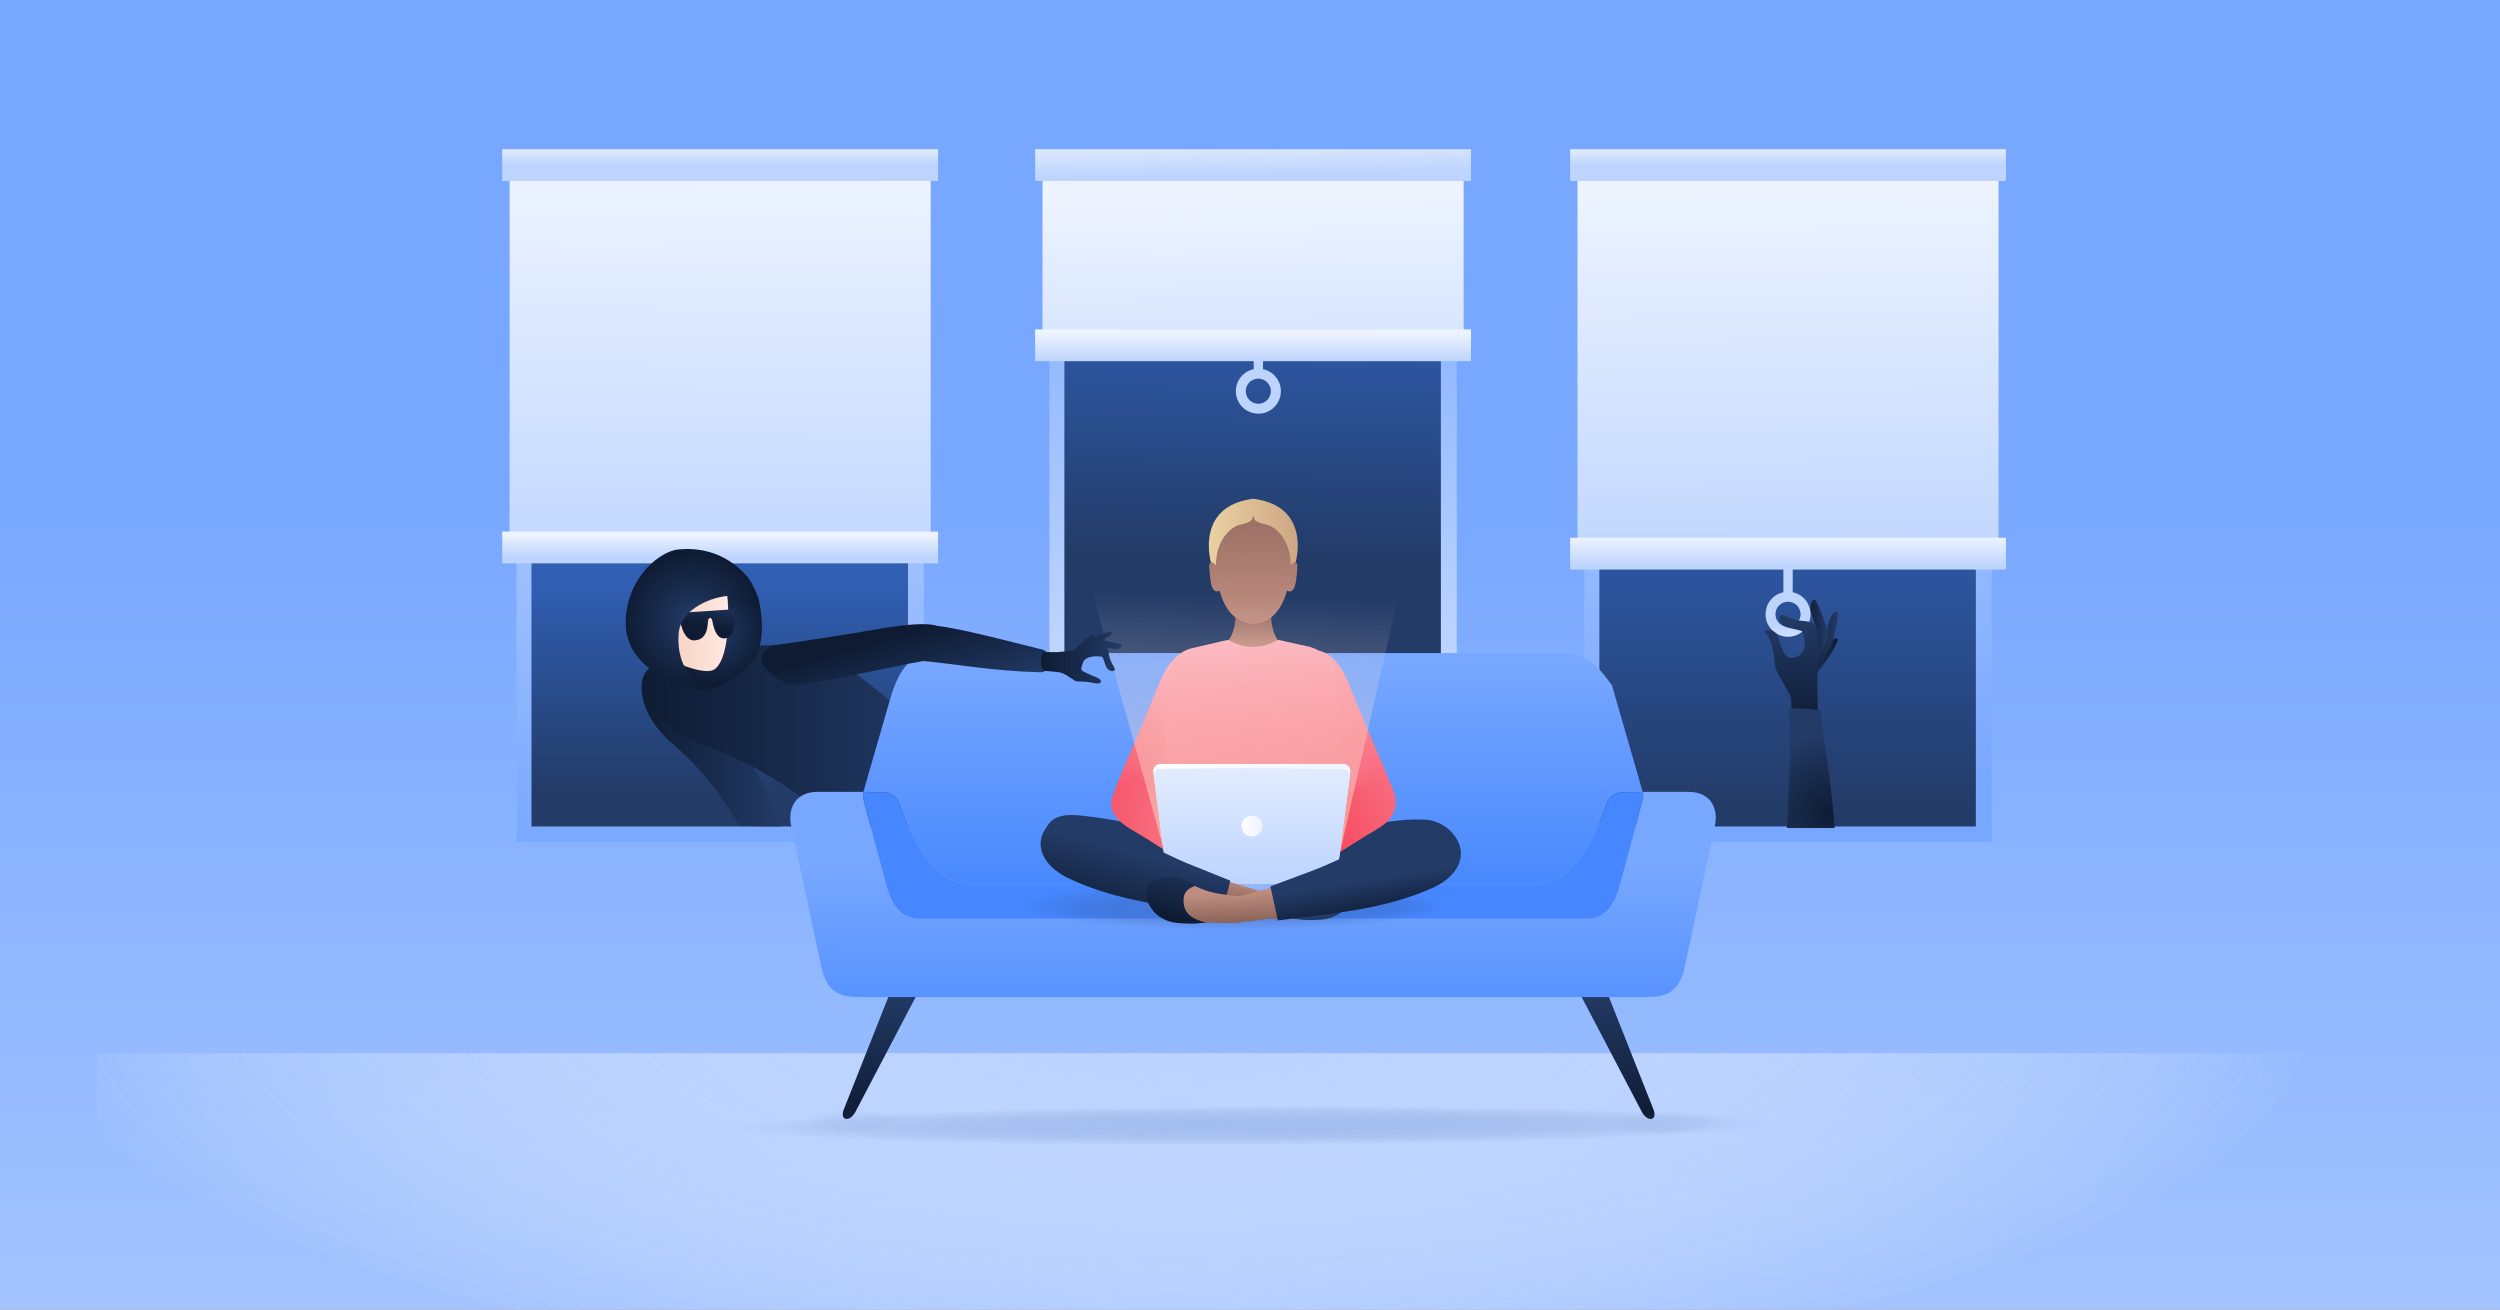
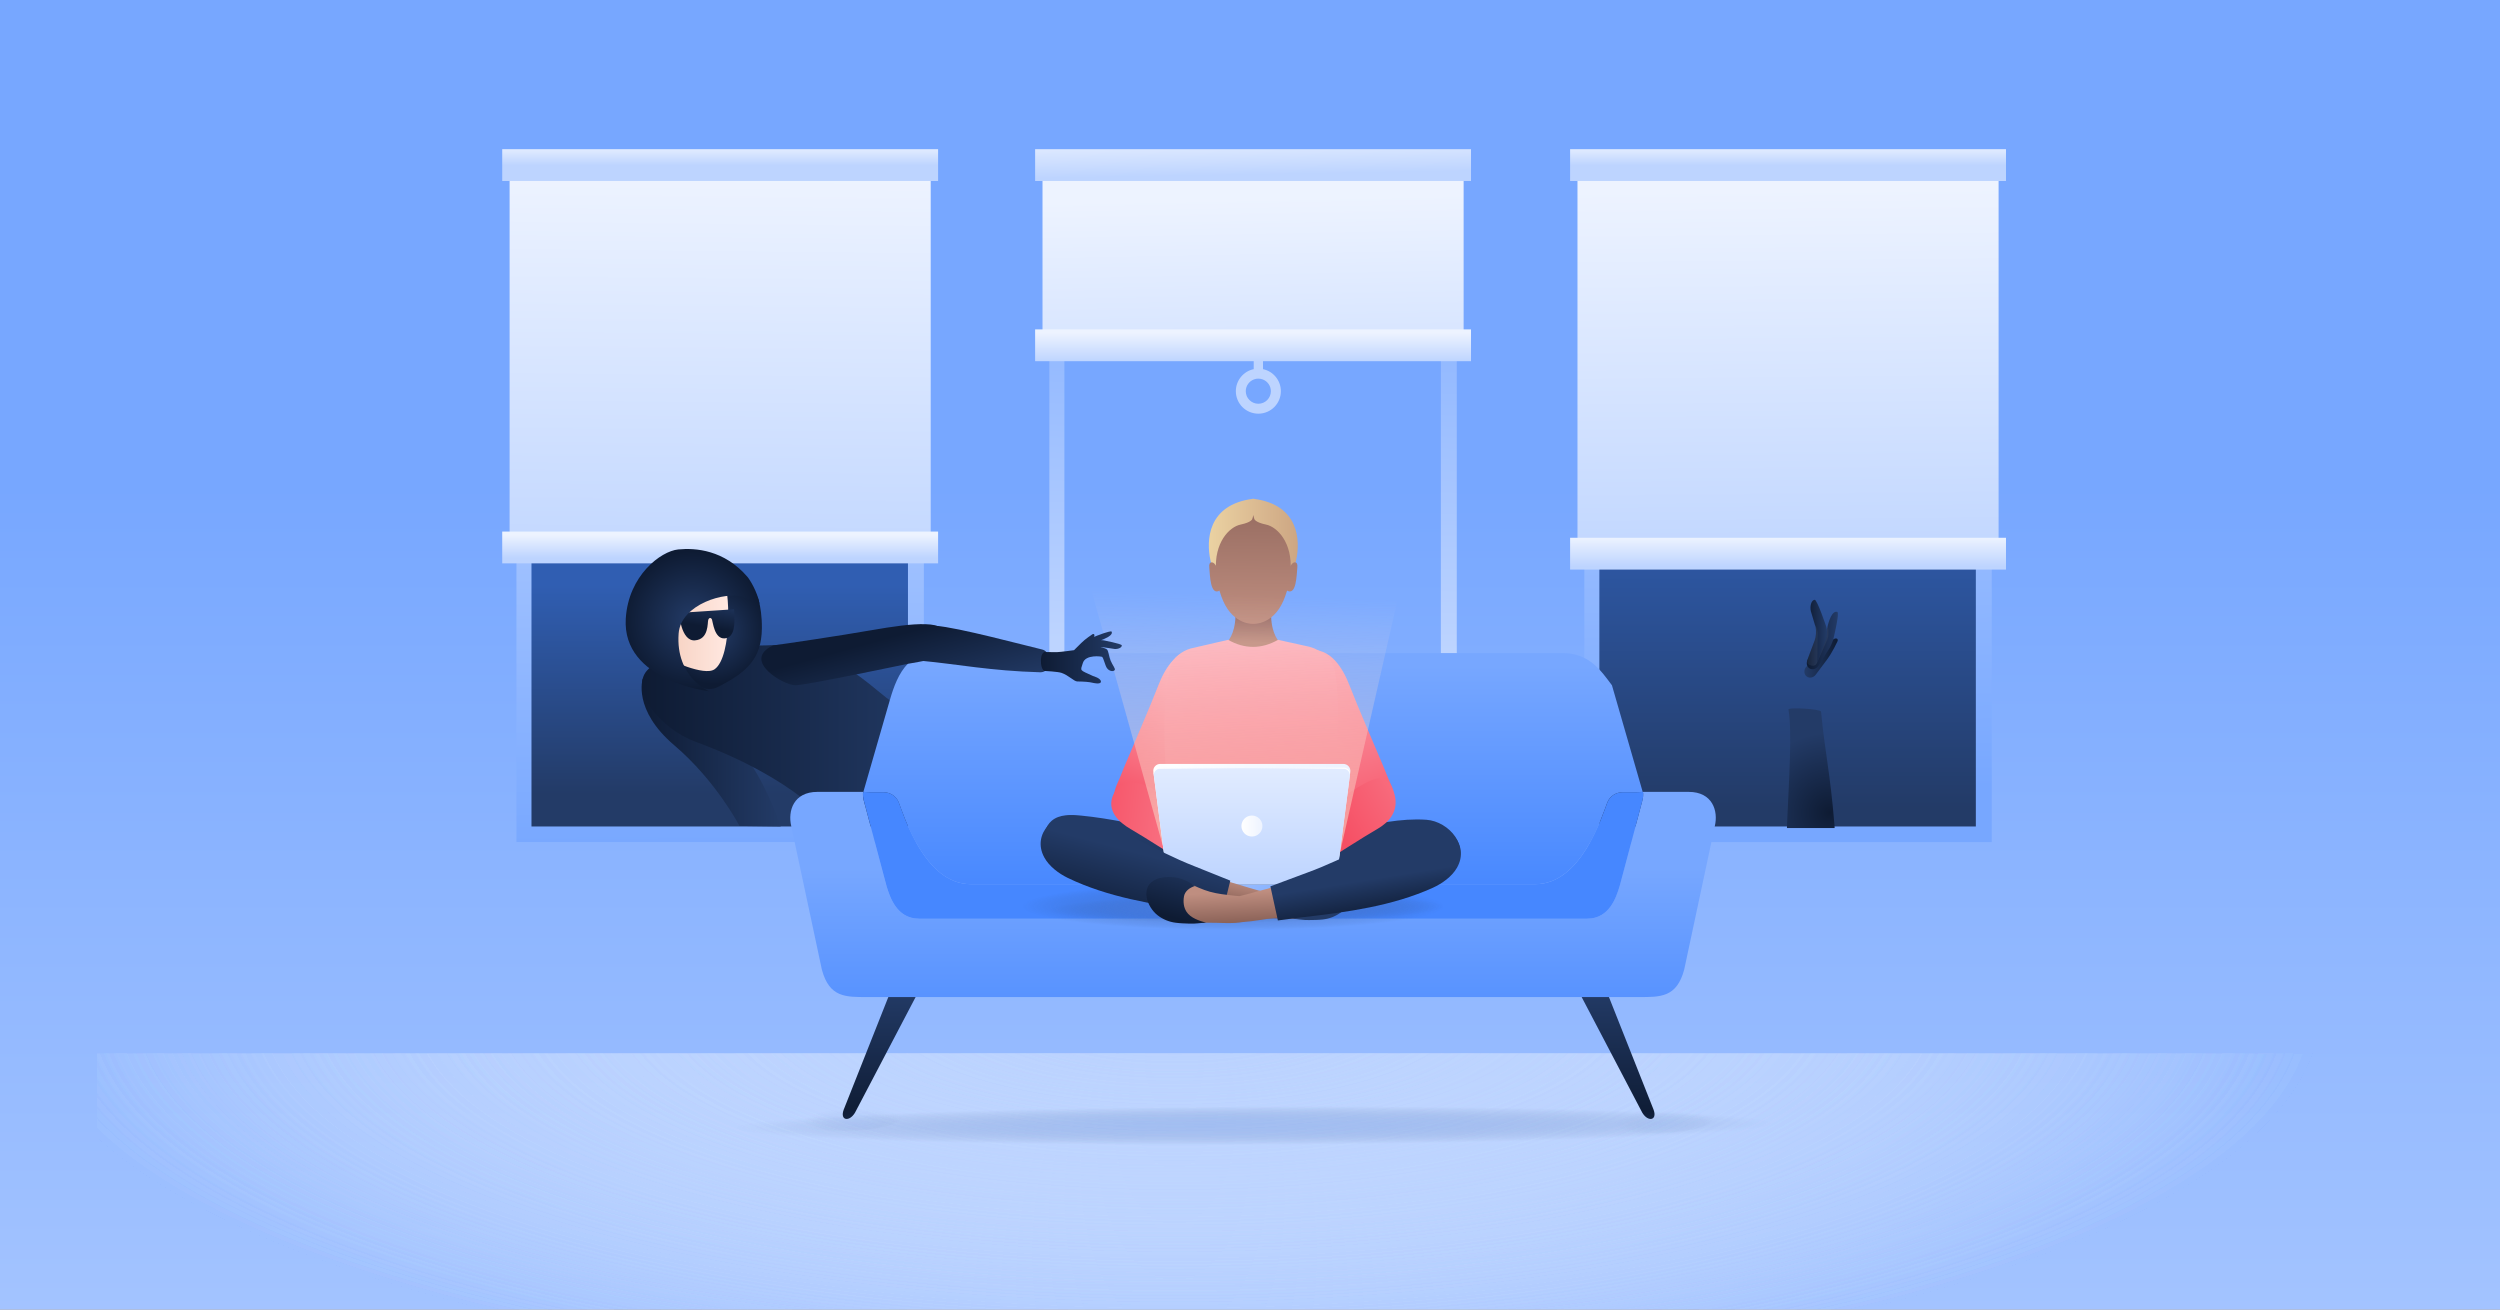
<svg xmlns="http://www.w3.org/2000/svg" xmlns:xlink="http://www.w3.org/1999/xlink" fill="none" height="495" viewBox="0 0 945 495" width="945">
  <rect x="0" y="0" width="945" height="495" fill="#808080" stroke="none" />
  <linearGradient id="lg1">
    <stop offset="0" stop-color="#bdd4ff" />
    <stop offset="1" stop-color="#77a7ff" />
  </linearGradient>
  <linearGradient id="paint0_linear_11_2914" gradientUnits="userSpaceOnUse" x1="473.769" x2="473.769" xlink:href="#lg1" y1="679.9" y2="183.37" />
  <linearGradient id="lg2">
    <stop offset="0" stop-color="#233b67" />
    <stop offset="1" stop-color="#305eb2" />
  </linearGradient>
  <linearGradient id="paint1_linear_11_2914" gradientUnits="userSpaceOnUse" x1="676.419" x2="676.419" xlink:href="#lg2" y1="305.35" y2="186.45" />
  <linearGradient id="lg3">
    <stop offset="0" stop-color="#bdd4ff" />
    <stop offset=".17" stop-color="#c9dcff" />
    <stop offset=".71" stop-color="#f0f5ff" />
    <stop offset="1" stop-color="#ffffff" />
  </linearGradient>
  <linearGradient id="paint2_linear_11_2914" gradientUnits="userSpaceOnUse" x1="675.789" x2="675.439" xlink:href="#lg3" y1="236.28" y2="251.44" />
  <linearGradient id="paint3_linear_11_2914" gradientUnits="userSpaceOnUse" x1="271.508" x2="271.508" xlink:href="#lg2" y1="300.12" y2="221.01" />
  <linearGradient id="paint4_linear_11_2914" gradientUnits="userSpaceOnUse" x1="299.329" x2="299.819" xlink:href="#lg3" y1="227.14" y2="227.14" />
  <linearGradient id="paint5_linear_11_2914" gradientUnits="userSpaceOnUse" x1="673.819" x2="678.039" xlink:href="#lg1" y1="85.37" y2="298.95" />
  <linearGradient id="lg4">
    <stop offset="0" stop-color="#77a7ff" />
    <stop offset=".63" stop-color="#5490ff" />
    <stop offset="1" stop-color="#4687ff" />
  </linearGradient>
  <linearGradient id="paint6_linear_11_2914" gradientUnits="userSpaceOnUse" x1="676.368" x2="676.508" xlink:href="#lg4" y1="50.14" y2="46.73" />
  <linearGradient id="lg5">
    <stop offset="0" stop-color="#bdd4ff" />
    <stop offset="1" stop-color="#edf3ff" />
  </linearGradient>
  <linearGradient id="paint7_linear_11_2914" gradientUnits="userSpaceOnUse" x1="676.719" x2="675.279" xlink:href="#lg5" y1="223.07" y2="71.51" />
  <linearGradient id="lg6">
    <stop offset="0" stop-color="#edf3ff" />
    <stop offset="1" stop-color="#bdd4ff" />
  </linearGradient>
  <linearGradient id="paint8_linear_11_2914" gradientUnits="userSpaceOnUse" x1="675.88" x2="675.88" xlink:href="#lg6" y1="54.41" y2="62.49" />
  <linearGradient id="paint9_linear_11_2914" gradientUnits="userSpaceOnUse" x1="675.88" x2="675.88" xlink:href="#lg5" y1="214.15" y2="203.13" />
  <linearGradient id="paint10_linear_11_2914" gradientUnits="userSpaceOnUse" x1="272.019" x2="272.649" xlink:href="#lg1" y1="124.2" y2="323.52" />
  <linearGradient id="paint11_linear_11_2914" gradientUnits="userSpaceOnUse" x1="272.718" x2="272.848" xlink:href="#lg4" y1="50.14" y2="46.73" />
  <linearGradient id="paint12_linear_11_2914" gradientUnits="userSpaceOnUse" x1="271.269" x2="272.919" xlink:href="#lg5" y1="227.55" y2="66.33" />
  <linearGradient id="paint13_linear_11_2914" gradientUnits="userSpaceOnUse" x1="272.23" x2="272.23" xlink:href="#lg6" y1="54.41" y2="62.49" />
  <linearGradient id="paint14_linear_11_2914" gradientUnits="userSpaceOnUse" x1="272.23" x2="272.23" xlink:href="#lg5" y1="210.92" y2="202.21" />
  <linearGradient id="paint15_linear_11_2914" gradientUnits="userSpaceOnUse" x1="473.209" x2="475.239" xlink:href="#lg2" y1="210.94" y2="112.2" />
  <linearGradient id="lg7">
    <stop offset="0" stop-color="#77a7ff" />
    <stop offset="1" stop-color="#bdd4ff" />
  </linearGradient>
  <linearGradient id="paint16_linear_11_2914" gradientUnits="userSpaceOnUse" x1="477.72" x2="471.98" xlink:href="#lg7" y1="57.51" y2="243.92" />
  <linearGradient id="paint17_linear_11_2914" gradientUnits="userSpaceOnUse" x1="474.15" x2="474.29" xlink:href="#lg4" y1="50.14" y2="46.73" />
  <linearGradient id="paint18_linear_11_2914" gradientUnits="userSpaceOnUse" x1="475.5" x2="473.17" xlink:href="#lg5" y1="194.84" y2="74.81" />
  <linearGradient id="paint19_linear_11_2914" gradientUnits="userSpaceOnUse" x1="473.429" x2="473.719" xlink:href="#lg6" y1="49.15" y2="65.96" />
  <linearGradient id="paint20_linear_11_2914" gradientUnits="userSpaceOnUse" x1="501.03" x2="501.52" xlink:href="#lg3" y1="142.85" y2="142.85" />
  <linearGradient id="paint21_linear_11_2914" gradientUnits="userSpaceOnUse" x1="473.659" x2="473.659" xlink:href="#lg5" y1="136.9" y2="125.84" />
  <linearGradient id="lg8">
    <stop offset="0" stop-color="#0e1b33" />
    <stop offset="1" stop-color="#233b67" />
  </linearGradient>
  <linearGradient id="paint22_linear_11_2914" gradientUnits="userSpaceOnUse" x1="242.52" x2="295.13" xlink:href="#lg8" y1="284.5" y2="284.5" />
  <linearGradient id="paint23_linear_11_2914" gradientUnits="userSpaceOnUse" x1="242.709" x2="358.459" xlink:href="#lg8" y1="277.98" y2="277.98" />
  <linearGradient id="lg9">
    <stop offset="0" stop-color="#233b67" />
    <stop offset="1" stop-color="#0e1b33" />
  </linearGradient>
  <radialGradient id="paint24_radial_11_2914" cx="269.93" cy="238.55" gradientUnits="userSpaceOnUse" r="20.09" xlink:href="#lg9" />
  <linearGradient id="paint25_linear_11_2914" gradientUnits="userSpaceOnUse" x1="250.789" x2="275.279" y1="236.31" y2="236.31">
    <stop offset="0" stop-color="#f6cfbe" />
    <stop offset="1" stop-color="#ffe8e1" />
  </linearGradient>
  <linearGradient id="paint26_linear_11_2914" gradientUnits="userSpaceOnUse" x1="268.749" x2="266.609" xlink:href="#lg9" y1="224.99" y2="236.94" />
  <radialGradient id="paint27_radial_11_2914" cx="261.79" cy="234.43" gradientUnits="userSpaceOnUse" r="26.11" xlink:href="#lg9" />
  <radialGradient id="paint28_radial_11_2914" cx="0" cy="0" gradientTransform="matrix(501.677 1.664 -.549 165.553 444.42 381.659)" gradientUnits="userSpaceOnUse" r="1">
    <stop offset="0" stop-color="#bdd4ff" stop-opacity=".5" />
    <stop offset=".86" stop-color="#edf3ff" stop-opacity="0" />
  </radialGradient>
  <linearGradient id="paint31_linear_11_2914" gradientUnits="userSpaceOnUse" x1="333.089" x2="333.089" xlink:href="#lg9" y1="373.98" y2="422.97" />
  <linearGradient id="paint32_linear_11_2914" gradientUnits="userSpaceOnUse" x1="610.88" x2="610.88" xlink:href="#lg9" y1="373.98" y2="422.97" />
  <linearGradient id="paint33_linear_11_2914" gradientUnits="userSpaceOnUse" x1="473.66" x2="473.66" y1="339.01" y2="251.65">
    <stop offset="0" stop-color="#4687ff" />
    <stop offset=".83" stop-color="#6ea1ff" />
    <stop offset="1" stop-color="#77a7ff" />
  </linearGradient>
  <linearGradient id="lg10">
    <stop offset="0" stop-color="#4687ff" />
    <stop offset="1" stop-color="#77a7ff" />
  </linearGradient>
  <linearGradient id="paint34_linear_11_2914" gradientUnits="userSpaceOnUse" x1="473.66" x2="473.66" xlink:href="#lg10" y1="405.63" y2="328.06" />
  <linearGradient id="paint35_linear_11_2914" gradientUnits="userSpaceOnUse" x1="473.66" x2="473.66" xlink:href="#lg10" y1="251.38" y2="219.17" />
  <linearGradient id="lg11">
    <stop offset="0" stop-color="#4873c4" stop-opacity=".9" />
    <stop offset=".13" stop-color="#4771c2" stop-opacity=".88" />
    <stop offset=".26" stop-color="#446ebc" stop-opacity=".82" />
    <stop offset=".38" stop-color="#4068b2" stop-opacity=".73" />
    <stop offset=".51" stop-color="#3b5fa3" stop-opacity=".59" />
    <stop offset=".62" stop-color="#345491" stop-opacity=".41" />
    <stop offset=".74" stop-color="#2b477b" stop-opacity=".2" />
    <stop offset=".84" stop-color="#233b67" stop-opacity="0" />
  </linearGradient>
  <radialGradient id="paint36_radial_11_2914" cx="0" cy="0" gradientTransform="matrix(94.853 0 0 10.684 466.117 342.603)" gradientUnits="userSpaceOnUse" r="1" xlink:href="#lg11" />
  <radialGradient id="paint37_radial_11_2914" cx="0" cy="0" gradientTransform="matrix(88.5 -.825 .06 6.427 471.352 343.35)" gradientUnits="userSpaceOnUse" r="1" xlink:href="#lg11" />
  <radialGradient id="paint38_radial_11_2914" cx="0" cy="0" gradientTransform="matrix(234 -1 .037 8.688 474 425.5)" gradientUnits="userSpaceOnUse" r="1" xlink:href="#lg11" />
  <radialGradient id="paint39_radial_11_2914" cx="0" cy="0" gradientTransform="matrix(22.629 0 0 5.758 323.145 423.937)" gradientUnits="userSpaceOnUse" r="1" xlink:href="#lg11" />
  <radialGradient id="paint40_radial_11_2914" cx="0" cy="0" gradientTransform="matrix(22.629 0 0 5.758 630.258 424.857)" gradientUnits="userSpaceOnUse" r="1" xlink:href="#lg11" />
  <linearGradient id="paint41_linear_11_2914" gradientUnits="userSpaceOnUse" x1="330.689" x2="322.489" xlink:href="#lg9" y1="274.18" y2="244.6" />
  <linearGradient id="paint42_linear_11_2914" gradientUnits="userSpaceOnUse" x1="473.739" x2="474.059" y1="242.91" y2="226.65">
    <stop offset="0" stop-color="#bf8e80" />
    <stop offset="1" stop-color="#855d5d" />
  </linearGradient>
  <linearGradient id="lg12">
    <stop offset="0" stop-color="#bf8e80" />
    <stop offset="1" stop-color="#855d53" />
  </linearGradient>
  <linearGradient id="paint43_linear_11_2914" gradientUnits="userSpaceOnUse" x1="473.399" x2="474.259" xlink:href="#lg12" y1="235.45" y2="172.05" />
  <linearGradient id="paint44_linear_11_2914" gradientUnits="userSpaceOnUse" x1="456.928" x2="490.568" y1="202.23" y2="202.23">
    <stop offset="0" stop-color="#ebd2a2" />
    <stop offset="1" stop-color="#cda683" />
  </linearGradient>
  <linearGradient id="paint45_linear_11_2914" gradientUnits="userSpaceOnUse" x1="459.529" x2="460.379" xlink:href="#lg12" y1="235.26" y2="172.4" />
  <linearGradient id="paint46_linear_11_2914" gradientUnits="userSpaceOnUse" x1="487.48" x2="488.33" xlink:href="#lg12" y1="235.64" y2="172.13" />
  <linearGradient id="lg13">
    <stop offset="0" stop-color="#f64f64" />
    <stop offset="1" stop-color="#ffe4e8" />
  </linearGradient>
  <linearGradient id="paint47_linear_11_2914" gradientUnits="userSpaceOnUse" x1="516.635" x2="488.718" xlink:href="#lg13" y1="317.747" y2="201.188" />
  <linearGradient id="paint48_linear_11_2914" gradientUnits="userSpaceOnUse" x1="427.664" x2="464.238" xlink:href="#lg13" y1="305.666" y2="226.86" />
  <linearGradient id="paint49_linear_11_2914" gradientUnits="userSpaceOnUse" x1="475.409" x2="469.289" xlink:href="#lg13" y1="319.44" y2="205.8" />
  <linearGradient id="paint50_linear_11_2914" gradientUnits="userSpaceOnUse" x1="463.772" x2="472.905" xlink:href="#lg8" y1="384.149" y2="322.238" />
  <linearGradient id="paint51_linear_11_2914" gradientUnits="userSpaceOnUse" x1="505.095" x2="625.45" xlink:href="#lg13" y1="312.895" y2="240.328" />
  <linearGradient id="paint52_linear_11_2914" gradientUnits="userSpaceOnUse" x1="549.347" x2="411.253" y1="324.439" y2="309.591">
    <stop offset="0" stop-color="#ffe4e8" />
    <stop offset="1" stop-color="#f64f64" />
  </linearGradient>
  <linearGradient id="paint53_linear_11_2914" gradientUnits="userSpaceOnUse" x1="682.059" x2="694.679" xlink:href="#lg9" y1="248.73" y2="248.73" />
  <linearGradient id="paint54_linear_11_2914" gradientUnits="userSpaceOnUse" x1="683.619" x2="693.179" xlink:href="#lg9" y1="247.21" y2="247.21" />
  <linearGradient id="paint55_linear_11_2914" gradientUnits="userSpaceOnUse" x1="682.969" x2="694.739" xlink:href="#lg8" y1="242.12" y2="242.12" />
  <linearGradient id="paint56_linear_11_2914" gradientUnits="userSpaceOnUse" x1="683.139" x2="690.599" xlink:href="#lg8" y1="239.11" y2="239.11" />
  <linearGradient id="paint57_linear_11_2914" gradientUnits="userSpaceOnUse" x1="677.109" x2="677.109" xlink:href="#lg8" y1="275.85" y2="232.37" />
  <radialGradient id="paint58_radial_11_2914" cx="691.658" cy="307.19" gradientUnits="userSpaceOnUse" r="30.24" xlink:href="#lg8" />
  <linearGradient id="paint59_linear_11_2914" gradientUnits="userSpaceOnUse" x1="467.11" x2="470.56" y1="329.29" y2="224.91">
    <stop offset="0" stop-color="#f6cfbe" stop-opacity=".7" />
    <stop offset="1" stop-color="#ffe8e1" stop-opacity="0" />
  </linearGradient>
  <linearGradient id="lg14">
    <stop offset="0" stop-color="#ffffff" />
    <stop offset="1" stop-color="#edf3ff" />
  </linearGradient>
  <linearGradient id="paint60_linear_11_2914" gradientUnits="userSpaceOnUse" x1="435.939" x2="510.449" xlink:href="#lg14" y1="310.8" y2="310.8" />
  <linearGradient id="paint61_linear_11_2914" gradientUnits="userSpaceOnUse" x1="473.188" x2="473.188" xlink:href="#lg5" y1="334.73" y2="275.89" />
  <linearGradient id="paint62_linear_11_2914" gradientUnits="userSpaceOnUse" x1="492.3" x2="441.82" xlink:href="#lg7" y1="351.18" y2="308.83" />
  <linearGradient id="paint63_linear_11_2914" gradientUnits="userSpaceOnUse" x1="436.109" x2="510.289" y1="291.59" y2="291.59">
    <stop offset="0" stop-color="#ffffff" />
    <stop offset=".46" stop-color="#eff4ff" stop-opacity="0" />
    <stop offset="1" stop-color="#ffffff" />
  </linearGradient>
  <linearGradient id="paint64_linear_11_2914" gradientUnits="userSpaceOnUse" x1="469.25" x2="477.2" xlink:href="#lg14" y1="312.24" y2="312.24" />
  <linearGradient id="paint65_linear_11_2914" gradientUnits="userSpaceOnUse" x1="481.79" x2="479.69" xlink:href="#lg12" y1="334.95" y2="345.45" />
  <linearGradient id="paint66_linear_11_2914" gradientUnits="userSpaceOnUse" x1="501.146" x2="498.759" y1="344.761" y2="338.592">
    <stop offset=".15" stop-color="#233b67" />
    <stop offset="1" stop-color="#565378" />
  </linearGradient>
  <linearGradient id="paint67_linear_11_2914" gradientUnits="userSpaceOnUse" x1="422.468" x2="430.114" xlink:href="#lg8" y1="351.159" y2="322.274" />
  <linearGradient id="paint68_linear_11_2914" gradientUnits="userSpaceOnUse" x1="462.859" x2="463.459" xlink:href="#lg12" y1="337.49" y2="350.36" />
  <linearGradient id="paint69_linear_11_2914" gradientUnits="userSpaceOnUse" x1="443.514" x2="449.801" xlink:href="#lg8" y1="346.888" y2="323.919" />
  <linearGradient id="paint70_linear_11_2914" gradientUnits="userSpaceOnUse" x1="519.358" x2="516.94" xlink:href="#lg8" y1="347.473" y2="332.601" />
  <linearGradient id="paint71_linear_11_2914" gradientUnits="userSpaceOnUse" x1="374.509" x2="366.319" xlink:href="#lg9" y1="262.03" y2="232.45" />
  <linearGradient id="paint72_linear_11_2914" gradientUnits="userSpaceOnUse" x1="393.498" x2="424.108" xlink:href="#lg8" y1="248.555" y2="248.557" />
  <clipPath id="clip0_11_2914">
    <path d="M0 0H945V495H0Z" />
  </clipPath>
  <g clip-path="url(#clip0_11_2914)">
    <path d="M948.149-.59H-.631V495.94H948.149V-.59Z" fill="url(#paint0_linear_11_2914)" />
    <path d="M749.939 174.34H602.889V315.34H749.939V174.34Z" fill="url(#paint1_linear_11_2914)" />
-     <path d="M677.649 223.87V213.65H674.119V223.87C670.259 224.68 667.379 228.1 667.379 232.19 667.379 236.9 671.189 240.7 675.879 240.7 680.569 240.7 684.389 236.89 684.389 232.19 684.389 228.1 681.499 224.68 677.649 223.87ZM675.879 236.95C673.259 236.95 671.129 234.82 671.129 232.19 671.129 230.13 672.429 228.39 674.249 227.74 674.759 227.54 675.309 227.45 675.869 227.45 676.429 227.45 676.999 227.55 677.499 227.74 679.329 228.4 680.619 230.15 680.619 232.19 680.619 234.81 678.499 236.95 675.859 236.95H675.879Z" fill="url(#paint2_linear_11_2914)" />
    <path d="M345.038 200.13H197.988V315.34H345.038V200.13Z" fill="url(#paint3_linear_11_2914)" />
    <path d="M275.719 223.83V213.61H272.199V223.83C268.339 224.63 265.449 228.06 265.449 232.16 265.449 236.86 269.259 240.66 273.959 240.66 278.659 240.66 282.469 236.85 282.469 232.16 282.469 228.06 279.569 224.64 275.719 223.83ZM273.959 236.91C271.339 236.91 269.199 234.79 269.199 232.16 269.199 230.12 270.489 228.37 272.299 227.71 272.809 227.51 273.369 227.41 273.949 227.41 274.529 227.41 275.099 227.52 275.599 227.71 277.409 228.38 278.689 230.13 278.689 232.16 278.689 234.78 276.569 236.91 273.939 236.91H273.959Z" fill="url(#paint4_linear_11_2914)" />
    <path d="M598.879 60.55V318.3H752.879V60.55H598.879ZM746.869 312.41H604.559V73.57H746.869V312.41 312.41Z" fill="url(#paint5_linear_11_2914)" />
-     <path d="M759.048 60.56H592.718C591.851 60.56 591.148 61.263 591.148 62.13V62.67C591.148 63.537 591.851 64.24 592.718 64.24H759.048C759.915 64.24 760.618 63.537 760.618 62.67V62.13C760.618 61.263 759.915 60.56 759.048 60.56Z" fill="url(#paint6_linear_11_2914)" />
    <path d="M755.469 64.81H596.289V204.84H755.469V64.81Z" fill="url(#paint7_linear_11_2914)" />
    <path d="M758.26 56.39H593.5V68.41H758.26V56.39Z" fill="url(#paint8_linear_11_2914)" />
    <path d="M758.26 203.28H593.5V215.3H758.26V203.28Z" fill="url(#paint9_linear_11_2914)" />
    <path d="M195.219 60.55V318.3H349.219V60.55H195.219ZM343.209 312.41H200.899V73.57H343.209V312.41 312.41Z" fill="url(#paint10_linear_11_2914)" />
    <path d="M355.388 60.56H189.058C188.191 60.56 187.488 61.263 187.488 62.13V62.67C187.488 63.537 188.191 64.24 189.058 64.24H355.388C356.255 64.24 356.958 63.537 356.958 62.67V62.13C356.958 61.263 356.255 60.56 355.388 60.56Z" fill="url(#paint11_linear_11_2914)" />
    <path d="M351.809 64.81H192.629V203.79H351.809V64.81Z" fill="url(#paint12_linear_11_2914)" />
    <path d="M354.6 56.39H189.84V68.41H354.6V56.39Z" fill="url(#paint13_linear_11_2914)" />
    <path d="M354.6 200.93H189.84V212.95H354.6V200.93Z" fill="url(#paint14_linear_11_2914)" />
-     <path d="M399.389 315.34H546.439V135.19L399.389 135.19V315.34Z" fill="url(#paint15_linear_11_2914)" />
    <path d="M396.66 60.55V318.3H550.66V60.55H396.66V60.55ZM544.65 312.41H402.34V73.57H544.65V312.41 312.41Z" fill="url(#paint16_linear_11_2914)" />
    <path d="M556.83 60.56H390.5C389.633 60.56 388.93 61.263 388.93 62.13V62.67C388.93 63.537 389.633 64.24 390.5 64.24H556.83C557.697 64.24 558.4 63.537 558.4 62.67V62.13C558.4 61.263 557.697 60.56 556.83 60.56Z" fill="url(#paint17_linear_11_2914)" />
    <path d="M553.25 64.81H394.07V134.99H553.25V64.81Z" fill="url(#paint18_linear_11_2914)" />
    <path d="M556.039 56.39H391.279V68.41H556.039V56.39Z" fill="url(#paint19_linear_11_2914)" />
    <path d="M477.42 139.54V129.32H473.9V139.54C470.04 140.34 467.15 143.77 467.15 147.87 467.15 152.57 470.96 156.37 475.66 156.37 480.36 156.37 484.17 152.56 484.17 147.87 484.17 143.77 481.27 140.35 477.42 139.54ZM475.66 152.62C473.04 152.62 470.9 150.5 470.9 147.87 470.9 145.83 472.19 144.08 474 143.42 474.51 143.22 475.07 143.12 475.65 143.12 476.23 143.12 476.8 143.23 477.3 143.42 479.11 144.09 480.39 145.84 480.39 147.87 480.39 150.49 478.27 152.62 475.64 152.62H475.66Z" fill="url(#paint20_linear_11_2914)" />
    <path d="M556.039 124.51H391.279V136.53H556.039V124.51Z" fill="url(#paint21_linear_11_2914)" />
    <path d="M242.94 256.59C242.94 256.59 239.08 268.29 254.87 281.71 270.66 295.13 279.53 312.2 279.53 312.2L295.13 312.41C295.13 312.41 289.59 296.36 282.64 287.21 275.07 277.22 242.94 256.59 242.94 256.59V256.59Z" fill="url(#paint22_linear_11_2914)" />
    <path d="M331.899 261.2C314.429 246.59 303.269 243.21 292.889 243.82 278.039 244.69 255.029 241.85 244.599 253.43 238.179 260.56 249.079 275.31 263.039 280.44 300.859 294.36 313.409 311.17 314.639 312.21L358.459 282.96C348.819 273.41 339.209 267.31 331.899 261.2V261.2Z" fill="url(#paint23_linear_11_2914)" />
    <path d="M282.7 222.3C284.75 223.16 286.29 224.92 286.84 227.07 287.44 229.43 288.04 232.93 287.99 237.52 287.86 249.3 281.97 254.2 271.45 259.65 269.35 260.74 266.85 260.72 264.77 259.61 261.25 257.73 256.08 254.69 254.88 252.47 253.55 250.01 252.41 235.54 251.87 227.55 251.66 224.41 253.53 221.51 256.47 220.39L265.23 217.08C266.94 216.43 268.84 216.47 270.52 217.18L282.7 222.3Z" fill="url(#paint24_radial_11_2914)" />
    <path d="M252.539 249.09C252.539 249.09 266.179 255.83 270.159 252.95 276.949 248.03 275.819 221.52 273.419 219.34 271.019 217.16 250.799 225.04 250.799 225.04L252.549 249.09H252.539Z" fill="url(#paint25_linear_11_2914)" />
    <path d="M277.449 230.3 256.689 231.68C256.689 231.68 257.329 242.42 262.659 242.06 267.989 241.71 267.389 235.33 267.709 234.34 268.029 233.35 268.799 233.41 269.129 234.19 269.459 234.97 269.999 241.57 273.909 241.31 277.809 241.05 277.909 235.66 277.449 230.3V230.3Z" fill="url(#paint26_linear_11_2914)" />
    <path d="M268.14 261.33C268.14 261.33 235.13 257.52 236.54 233.88 237.51 217.56 249.8 208.34 256.36 207.69 262.92 207.04 273.77 207.86 282.53 218.05 283.38 219.04 286.24 223.52 287.1 228.2 287.1 228.2 284.36 226.89 280.81 225.66 274.35 223.42 257.33 228.36 256.52 239.49 255.31 256.12 268.14 261.34 268.14 261.34V261.33Z" fill="url(#paint27_radial_11_2914)" />
    <g fill="url(#paint28_radial_11_2914)">
      <path d="M908.24 398.14H36.68V495.55H908.24V398.14Z" />
      <path d="M908.24 398.14H36.68V495.55H908.24V398.14Z" />
      <path d="M908.24 398.14H36.68V495.55H908.24V398.14Z" />
    </g>
    <path d="M336.939 373.98 318.929 419.43C317.389 423.59 321.039 424.21 323.189 420.59L347.629 373.98H336.949 336.939Z" fill="url(#paint31_linear_11_2914)" />
    <path d="M607.03 373.98 625.04 419.43C626.58 423.59 622.93 424.21 620.78 420.59L596.34 373.98H607.02 607.03Z" fill="url(#paint32_linear_11_2914)" />
    <path d="M609.35 259.08C605.28 253.65 600.76 246.87 590.81 246.87H356.51C350.71 246.87 346.29 247.91 343.19 250.91 339.72 254.27 337.75 259.82 336.41 264.46L326.35 299.33C326.35 299.33 327.7 299.45 328.71 299.45H333.86C336.29 299.45 338.67 300.77 339.7 303.26 341.65 308.2 349.5 334.22 366.92 334.22H580.37C597.8 334.22 605.65 308.2 607.59 303.26 608.62 300.77 610.99 299.45 613.43 299.45H618.58C619.59 299.45 620.94 299.33 620.94 299.33L609.33 259.08H609.35Z" fill="url(#paint33_linear_11_2914)" />
    <path d="M638.33 299.33H620.96C621.32 299.95 621.06 301.91 620.66 303.18L612.2 334.99C610.95 339 608.44 347.27 599.92 347.27H347.39C338.87 347.27 336.36 339 335.11 334.99L326.65 303.18C326.25 301.91 325.99 299.95 326.35 299.33H308.98C299.94 299.33 297.75 306.56 299.08 312.22L310.66 366.49C313.5 377.11 319.65 376.89 327.97 376.89H619.32C627.64 376.89 633.79 377.11 636.63 366.49L648.21 312.22C649.55 306.56 647.36 299.33 638.31 299.33H638.33Z" fill="url(#paint34_linear_11_2914)" />
    <path d="M620.96 299.33C620.96 299.33 619.61 299.45 618.6 299.45H613.45C611.02 299.45 608.64 300.77 607.61 303.26 605.66 308.2 597.81 334.22 580.39 334.22H366.94C349.51 334.22 341.66 308.2 339.72 303.26 338.69 300.77 336.32 299.45 333.88 299.45H328.73C327.72 299.45 326.37 299.33 326.37 299.33 326.01 299.95 326.27 301.91 326.67 303.18L335.13 334.99C336.38 339 338.89 347.27 347.41 347.27H599.94C608.46 347.27 610.97 339 612.22 334.99L620.68 303.18C621.08 301.91 621.34 299.95 620.98 299.33H620.96Z" fill="url(#paint35_linear_11_2914)" />
    <path d="M469 353.27C521.467 353.27 564 348.659 564 342.97 564 337.281 521.467 332.67 469 332.67 416.533 332.67 374 337.281 374 342.97 374 348.659 416.533 353.27 469 353.27Z" fill="url(#paint36_radial_11_2914)" fill-opacity=".6" opacity=".69" />
    <path d="M472.6 351C539.758 351 594.2 347.194 594.2 342.5 594.2 337.806 539.758 334 472.6 334 405.442 334 351 337.806 351 342.5 351 347.194 405.442 351 472.6 351Z" fill="url(#paint37_radial_11_2914)" fill-opacity=".4" opacity=".69" />
    <path d="M472.46 437.91C689.016 437.91 864.57 431.221 864.57 422.97 864.57 414.719 689.016 408.03 472.46 408.03 255.903 408.03 80.35 414.719 80.35 422.97 80.35 431.221 255.903 437.91 472.46 437.91Z" fill="url(#paint38_radial_11_2914)" opacity=".26" />
    <path d="M318.57 427.5C331.035 427.5 341.14 424.926 341.14 421.75 341.14 418.574 331.035 416 318.57 416 306.105 416 296 418.574 296 421.75 296 424.926 306.105 427.5 318.57 427.5Z" fill="url(#paint39_radial_11_2914)" fill-opacity=".25" opacity=".26" />
    <path d="M624.879 428.42C637.344 428.42 647.449 425.846 647.449 422.67 647.449 419.494 637.344 416.92 624.879 416.92 612.414 416.92 602.309 419.494 602.309 422.67 602.309 425.846 612.414 428.42 624.879 428.42Z" fill="url(#paint40_radial_11_2914)" fill-opacity=".25" opacity=".26" />
    <path d="M291.859 244.15C292.109 244.03 292.379 243.95 292.649 243.91 296.139 243.46 317.499 240.31 329.379 238.22 345.079 235.47 358.999 233.94 356.889 241.08 354.399 249.51 354.639 248.87 343.369 250.89 342.289 251.08 304.629 259.04 300.639 259.04 296.239 259.04 280.449 249.84 291.869 244.14L291.859 244.15Z" fill="url(#paint41_linear_11_2914)" />
    <path d="M480.479 233.05C480.339 229.37 476.939 229.26 473.749 229.97 470.559 229.25 467.159 229.37 467.019 233.05 466.759 240.04 463.879 242.65 463.879 242.65 465.249 245.04 469.399 246.54 473.749 246.35 478.089 246.54 482.239 245.04 483.619 242.65 483.619 242.65 480.739 240.03 480.479 233.05Z" fill="url(#paint42_linear_11_2914)" />
    <path d="M488.229 206.8 485.009 198.68 475.269 193.84 474.189 194.41H473.289L472.209 193.84 462.469 198.93 459.249 206.8C459.249 206.8 458.339 217.96 462.349 227.14 466.359 236.33 473.729 235.83 473.729 235.83 473.729 235.83 481.099 236.32 485.109 227.14 489.119 217.95 488.209 206.8 488.209 206.8H488.229Z" fill="url(#paint43_linear_11_2914)" />
    <path d="M474.018 188.57V188.5C473.928 188.51 473.838 188.53 473.748 188.54 473.658 188.53 473.578 188.51 473.488 188.5V188.57C456.388 190.84 455.938 204.35 457.538 211.72 458.308 215.27 459.658 215.97 459.658 215.97 458.878 204.96 464.768 199.16 468.928 198.29 473.088 197.42 473.348 196.21 473.348 196.21 473.518 195.77 473.648 195.24 473.748 194.66 473.848 195.24 473.978 195.77 474.148 196.21 474.148 196.21 474.408 197.42 478.568 198.29 482.728 199.16 488.618 204.96 487.838 215.97 487.838 215.97 489.188 215.28 489.958 211.72 491.558 204.35 491.098 190.84 474.008 188.57H474.018Z" fill="url(#paint44_linear_11_2914)" />
    <path d="M459.179 213.21C458.959 212.93 458.429 212.44 457.819 212.58 457.399 212.68 456.949 213.08 457.109 214.53 457.389 217.17 457.389 225.6 461.209 223.13 464.599 220.94 460.309 214.67 459.179 213.21V213.21Z" fill="url(#paint45_linear_11_2914)" />
    <path d="M488.32 213.21C488.54 212.93 489.07 212.44 489.68 212.58 490.1 212.68 490.55 213.08 490.39 214.53 490.11 217.17 490.11 225.6 486.29 223.13 482.9 220.94 487.19 214.67 488.32 213.21V213.21Z" fill="url(#paint46_linear_11_2914)" />
    <path d="M507.669 301.91C507.759 302.09 507.849 302.28 507.949 302.47 511.059 308.82 517.239 310.99 522.319 308.88 525.899 307.39 528.679 302.61 525.449 295.8 524.579 293.98 523.909 292.09 523.149 290.26 519.719 282.02 513.319 267.41 510.119 259.09 507.519 252.33 502.709 244.68 494.899 245.85 485.669 247.23 487.419 257.65 489.249 263.01 491.189 268.69 503.799 294.06 507.679 301.9L507.669 301.91Z" fill="url(#paint47_linear_11_2914)" />
    <path d="M440.288 301.91C440.198 302.09 440.108 302.28 440.008 302.47 436.898 308.82 430.718 310.99 425.638 308.88 422.058 307.39 419.278 302.61 422.508 295.8 423.378 293.98 424.048 292.09 424.808 290.26 428.238 282.02 434.638 267.41 437.838 259.09 440.438 252.33 445.248 244.68 453.058 245.85 462.288 247.23 460.538 257.65 458.708 263.01 456.768 268.69 444.158 294.06 440.278 301.9L440.288 301.91Z" fill="url(#paint48_linear_11_2914)" />
    <path d="M495.129 244.52 483.109 241.85C476.949 245.41 470.379 245.41 464.219 241.85L449.999 245.15C446.879 246.04 443.169 248.72 442.429 251.88 435.869 279.63 445.509 328.71 445.509 328.71L473.839 329.55H498.959C498.959 329.55 509.129 280.63 504.629 254 503.829 249.29 499.719 245.83 495.129 244.52Z" fill="url(#paint49_linear_11_2914)" />
    <path d="M549.618 328.17C547.828 330.33 545.508 332.2 543.218 333.73 530.718 342.08 507.038 338.86 492.348 342.36 479.228 345.49 465.558 345.06 452.238 343.48 443.138 342.4 443.298 342.66 434.548 339.86 425.548 336.98 417.578 336.87 409.228 332.42 402.648 328.92 395.528 326.89 394.678 318.91 394.338 315.77 395.098 312.32 397.538 310.25 400.478 307.75 404.838 307.92 408.728 308.3 430.738 310.45 451.938 318.3 474.138 318.88 486.528 319.2 498.138 316.21 510.108 313.54 519.338 311.48 529.578 309.21 539.138 309.87 547.798 310.47 556.178 320.23 549.628 328.17H549.618Z" fill="url(#paint50_linear_11_2914)" />
    <path d="M488.08 315.26C487.96 315.35 487.84 315.43 487.72 315.52 483.64 318.47 483.34 323.42 486 327.15 487.87 329.78 492.03 331.51 496.43 328.42 497.61 327.59 498.87 326.91 500.07 326.16 505.49 322.8 515.03 316.59 520.56 313.4 525.05 310.81 528.71 306.78 527.2 300.52 524.58 289.69 516.8 295.78 513.19 297.66 509.37 299.65 493.11 311.57 488.09 315.25L488.08 315.26Z" fill="url(#paint51_linear_11_2914)" />
    <path d="M459.879 315.26C459.999 315.35 460.119 315.43 460.239 315.52 464.319 318.47 464.619 323.42 461.959 327.15 460.089 329.78 455.929 331.51 451.529 328.42 450.349 327.59 449.089 326.91 447.889 326.16 442.469 322.8 432.929 316.59 427.399 313.4 422.909 310.81 418.229 306.44 420.759 300.52 423.749 293.53 431.159 295.78 434.769 297.66 438.589 299.65 454.849 311.57 459.869 315.25L459.879 315.26Z" fill="url(#paint52_linear_11_2914)" />
    <path d="M694.529 242.52 693.288 244.99C692.648 246.27 691.429 248.24 690.569 249.38L686.348 255.03C685.488 256.18 683.959 256.48 682.929 255.71 681.899 254.94 681.749 253.38 682.609 252.23 682.609 252.23 691.649 243.11 692.179 242.45 693.589 240.68 695.179 241.24 694.529 242.52Z" fill="url(#paint53_linear_11_2914)" />
    <path d="M692.149 244.94 687.649 251.23C686.889 252.44 685.679 253.3 684.589 252.61 684.079 252.29 683.759 251.78 683.629 251.21 685.999 248.82 691.769 242.97 692.189 242.44 692.519 242.02 692.859 241.74 693.179 241.56 693.069 242.38 692.719 244.03 692.149 244.93V244.94Z" fill="url(#paint54_linear_11_2914)" opacity=".05" />
    <path d="M693.329 240.21C693.109 241.63 692.319 243.76 691.559 244.97L687.349 251.69C686.589 252.9 685.089 253.33 683.989 252.65 682.899 251.97 682.629 250.43 683.389 249.21 683.389 249.21 689.309 244.74 690.269 239.34 691.229 233.96 692.739 230.73 694.509 231.32 695.389 231.62 693.319 240.2 693.319 240.2L693.329 240.21Z" fill="url(#paint55_linear_11_2914)" />
    <path d="M690.738 241.8 686.918 250.28C686.418 251.62 685.858 251.81 684.648 251.35 683.498 250.92 683.578 249.94 684.018 248.7 685.568 247.38 689.498 243.66 690.268 239.34 690.438 238.36 690.638 237.47 690.838 236.66 690.888 236.8 690.918 236.88 690.918 236.88 691.318 238.26 691.238 240.46 690.728 241.8H690.738Z" fill="#ffffff" opacity=".05" />
    <path d="M690.349 236.92C690.749 238.3 690.669 240.5 690.159 241.84L687.169 249.79C686.669 251.13 685.279 251.85 684.069 251.4 682.859 250.95 683.009 249.9 683.509 248.55L685.949 242.06C686.449 240.72 686.609 238.5 686.309 237.1L684.509 231.07C684.069 229.15 684.649 226.89 685.929 226.71 686.879 226.57 690.339 236.93 690.339 236.93L690.349 236.92Z" fill="url(#paint56_linear_11_2914)" />
    <path d="M686.919 250.28C686.419 251.62 685.269 251.84 684.069 251.39 682.859 250.94 683.009 249.89 683.509 248.54L685.949 242.05C686.449 240.71 686.609 238.49 686.309 237.09L685.999 236.06C686.409 236.67 686.889 237.68 687.089 239.11L686.919 250.28V250.28Z" fill="#ffffff" opacity=".05" />
-     <path d="M678.649 234.22C681.129 234.94 684.419 234.71 685.279 235.57 685.549 235.83 686.579 237.05 686.829 239.29L687.039 254.22C687.039 254.22 686.969 265.01 687.079 266.44 687.499 272.08 685.539 272.29 685.539 272.29 683.069 278.03 677.779 275.7 676.759 273.05 676.759 273.05 677.669 264.89 676.639 262.77 674.809 259.01 671.359 254.03 671.119 252.27 670.109 244.71 669.899 242.25 667.169 238.97 666.249 237.87 670.889 237.44 671.959 240.49 674.209 246.9 674.609 249.68 679.029 248.31 684.089 246.74 681.649 238.96 681.349 238.73 680.399 238.01 676.309 237.64 674.749 236.82 672.689 235.74 672.069 233.39 673.079 232.51 673.769 231.9 675.829 233.37 678.649 234.21V234.22Z" fill="url(#paint57_linear_11_2914)" />
    <path d="M687.5 316C692 315.454 689.5 318 687.5 315 686.723 310.177 675.032 322.272 675.481 312 676.205 295.439 677.495 276.157 676.038 268.22 675.858 267.23 688.268 268 688.368 269.01 689.84 284.801 691.748 291.328 693.446 312 693.929 317.877 690.5 314 689.5 316 689.58 317.6 699 315 688.5 316H687.5Z" fill="url(#paint58_radial_11_2914)" />
    <path d="M442.11 328.9 411.59 219.64H529.88L505.35 327.43 442.11 328.9Z" fill="url(#paint59_linear_11_2914)" />
    <path d="M505.069 332.83H441.319L435.959 291.75C435.729 290.16 436.979 288.76 438.579 288.76H507.779C509.389 288.76 510.629 290.17 510.419 291.75L505.059 332.83H505.069Z" fill="url(#paint60_linear_11_2914)" />
    <path d="M504.908 334.46H441.508L436.138 293.08C435.948 291.65 437.068 290.39 438.508 290.39H507.608C509.208 290.39 510.438 291.8 510.238 293.38L504.908 334.46Z" fill="url(#paint61_linear_11_2914)" />
    <path d="M441.51 334.46H504.92V334.86C504.92 336.07 503.94 337.06 502.72 337.06H443.7C442.49 337.06 441.5 336.08 441.5 334.86V334.46H441.51Z" fill="url(#paint62_linear_11_2914)" />
    <path d="M509.779 290.99C509.309 290.46 508.639 290.16 507.929 290.16H438.449C437.739 290.16 437.069 290.46 436.599 290.99 436.129 291.51 436.059 292.32 436.129 293.02L436.109 292.91C436.239 292 436.479 291.63 436.879 291.22 437.309 290.78 437.869 290.62 438.439 290.62H507.919C508.499 290.62 509.049 290.79 509.479 291.22 509.879 291.63 510.119 292 510.249 292.91V293.02C510.329 292.32 510.229 291.52 509.769 290.99H509.779Z" fill="url(#paint63_linear_11_2914)" />
    <path d="M473.23 316.21C475.422 316.21 477.2 314.433 477.2 312.24 477.2 310.047 475.422 308.27 473.23 308.27 471.037 308.27 469.26 310.047 469.26 312.24 469.26 314.433 471.037 316.21 473.23 316.21Z" fill="url(#paint64_linear_11_2914)" />
    <path d="M508.95 330.91C508.2 329.65 506.43 329.57 504.98 329.75 503.76 329.9 502.54 330.14 501.35 330.46 496.63 331.73 492.33 334.28 487.6 335.49 484.57 336.27 481.44 336.48 478.34 336.76 477.84 336.8 477.289 336.84 476.709 336.87 474.769 336.3 473.12 335.9 472.41 335.65 471.03 335.16 465.47 333.65 464.1 333.13 463.19 333.24 456.11 329.57 454.2 338.08 453.63 340.62 456.49 344.61 460.25 345.14 465.37 345.86 475.269 346.81 477.649 347.02 480.78 347.29 484.049 347.1 486.959 347.19 488.269 347.23 489.58 347.27 490.89 347.23 492.97 347.16 495.04 346.87 497.1 346.58 498.6 346.37 500.09 346.16 501.59 345.95 502.41 345.84 503.259 345.71 503.929 345.23 504.729 344.66 505.13 343.69 505.48 342.77 506.19 340.95 507.11 339.19 507.63 337.3 507.94 336.16 508.029 335.28 508.579 334.24 509.109 333.24 509.58 331.97 508.95 330.91V330.91Z" fill="url(#paint65_linear_11_2914)" />
    <path d="M488.398 347.28C491.028 346.64 494.338 345.61 495.878 343.38 497.058 341.68 497.308 339.6 497.008 337.54 496.708 335.54 494.918 334.17 492.998 333.52 497.328 330.43 501.698 329.78 506.168 330.8 506.658 330.91 507.148 331.08 507.618 331.29 513.828 334.13 511.078 341.78 506.758 344.96 504.788 346.41 502.438 347.3 500.008 347.56 498.048 347.77 496.718 347.74 494.748 347.78 492.368 347.83 491.118 347.44 488.398 347.27V347.28Z" fill="url(#paint66_linear_11_2914)" />
    <path d="M461.91 345.67C458.61 345.17 455.32 344.6 452.06 344.15 435.71 341.86 418.65 339.11 403.66 331.87 400.21 330.19 396.59 327.51 394.73 324.09 389.85 315.1 398.9 306.31 408.01 308.66 423.24 312.59 436.61 321.61 451.26 327.34 453.71 328.3 456.17 329.3 458.64 330.3 460.77 331.16 462.9 332.03 465.05 332.88L461.9 345.68 461.91 345.67Z" fill="url(#paint67_linear_11_2914)" />
    <path d="M483.349 346.71C483.349 346.71 490.079 345.98 488.779 339.82 487.289 332.76 481.169 335.3 481.169 335.3 478.699 336.21 475.259 336.84 472.779 337.65 472.079 337.88 470.439 338.23 468.519 338.75 467.809 338.69 467.139 338.63 466.539 338.57 463.439 338.22 460.319 337.92 457.309 337.07 454.519 336.28 451.889 335.02 449.239 333.84 446.739 332.73 444.259 331.53 441.479 332.39 440.629 332.65 439.849 333.07 439.089 333.53 438.499 333.89 437.909 334.28 437.479 334.82 436.599 335.92 436.929 337.14 437.239 338.39 437.709 340.29 438.589 342.08 439.249 343.91 439.579 344.84 439.959 345.81 440.739 346.41 441.399 346.91 442.239 347.06 443.059 347.19 444.549 347.44 446.039 347.69 447.529 347.93 449.579 348.27 451.639 348.61 453.719 348.74 455.029 348.82 456.339 348.81 457.649 348.8 460.559 348.78 463.819 349.05 466.959 348.86 467.869 348.8 468.769 348.71 469.639 348.55 474.229 348.24 478.859 347.29 483.359 346.72L483.349 346.71Z" fill="url(#paint68_linear_11_2914)" />
    <path d="M455.908 348.78C453.288 348.08 450.018 346.96 448.528 344.69 447.388 342.96 447.198 340.87 447.548 338.83 447.898 336.83 449.718 335.52 451.658 334.92 447.408 331.72 443.048 330.96 438.558 331.87 438.068 331.97 437.578 332.12 437.098 332.33 430.818 335.01 433.368 342.73 437.618 346.01 439.548 347.5 441.878 348.46 444.308 348.78 446.258 349.04 447.598 349.04 449.558 349.13 451.938 349.24 453.188 348.88 455.918 348.78H455.908Z" fill="url(#paint69_linear_11_2914)" />
    <path d="M483.039 347.93C486.349 347.51 489.649 347.03 492.919 346.65 509.319 344.77 526.449 342.45 541.609 335.58 545.099 333.99 548.789 331.4 550.729 328.02 555.829 319.15 547.009 310.14 537.839 312.26 522.519 315.81 508.929 324.5 494.139 329.85 491.669 330.74 489.179 331.68 486.679 332.63 484.529 333.44 482.369 334.26 480.209 335.05L483.039 347.92V347.93Z" fill="url(#paint70_linear_11_2914)" />
    <path d="M348.569 249.81C361.679 251.02 374.489 253.61 393.149 254.12 394.659 254.16 395.999 253.34 395.839 251.84 395.589 249.32 396.949 246.21 393.849 245.49 388.699 244.3 361.389 236.98 353.779 236.58 348.399 236.3 340.119 249.03 348.559 249.81H348.569Z" fill="url(#paint71_linear_11_2914)" />
    <path d="M414.499 240.37C414.219 240.45 413.899 240.58 413.559 240.74 413.579 240.7 413.589 240.66 413.609 240.63V240.6H413.619C413.899 239.87 413.469 239.38 412.869 239.8L411.369 240.84C410.589 241.38 409.409 242.36 408.739 243.03L405.979 245.77C405.979 245.77 400.599 246.51 399.649 246.5 398.489 246.5 395.739 246.49 395.739 246.49 392.719 245.45 392.999 253.15 394.829 253.62 394.829 253.62 399.819 253.85 401.299 254.36 403.919 255.27 405.999 257.57 407.179 257.59 410.079 257.63 411.679 257.78 412.969 258.08 412.969 258.08 415.979 258.87 416.139 257.75 416.329 256.39 413.149 255.53 413.149 255.53 407.899 253.1 408.349 253.75 409.319 250.61 410.359 247.26 416.459 248.13 416.629 248.31 417.179 248.88 417.739 251.54 418.399 252.5 419.269 253.77 420.869 253.99 421.369 253.27 421.719 252.77 420.589 251.53 419.809 249.74 419.139 248.16 419.029 245.98 418.399 245.48 418.209 245.33 417.379 244.79 415.979 244.76 416.409 244.69 416.839 244.67 417.189 244.69L421.319 245.31C422.619 245.42 424.049 244.83 424.049 243.97 424.049 243.33 416.929 242.02 416.929 242.02 416.709 241.99 416.469 241.98 416.209 241.99 416.249 241.97 416.289 241.96 416.329 241.94 416.579 241.85 416.819 241.76 417.039 241.67 419.399 240.7 420.649 239.67 420.199 238.76 419.919 238.21 414.479 240.36 414.479 240.36L414.499 240.37Z" fill="url(#paint72_linear_11_2914)" />
    <path d="M662 313H721V318H662Z" fill="#77a7ff" />
  </g>
</svg>